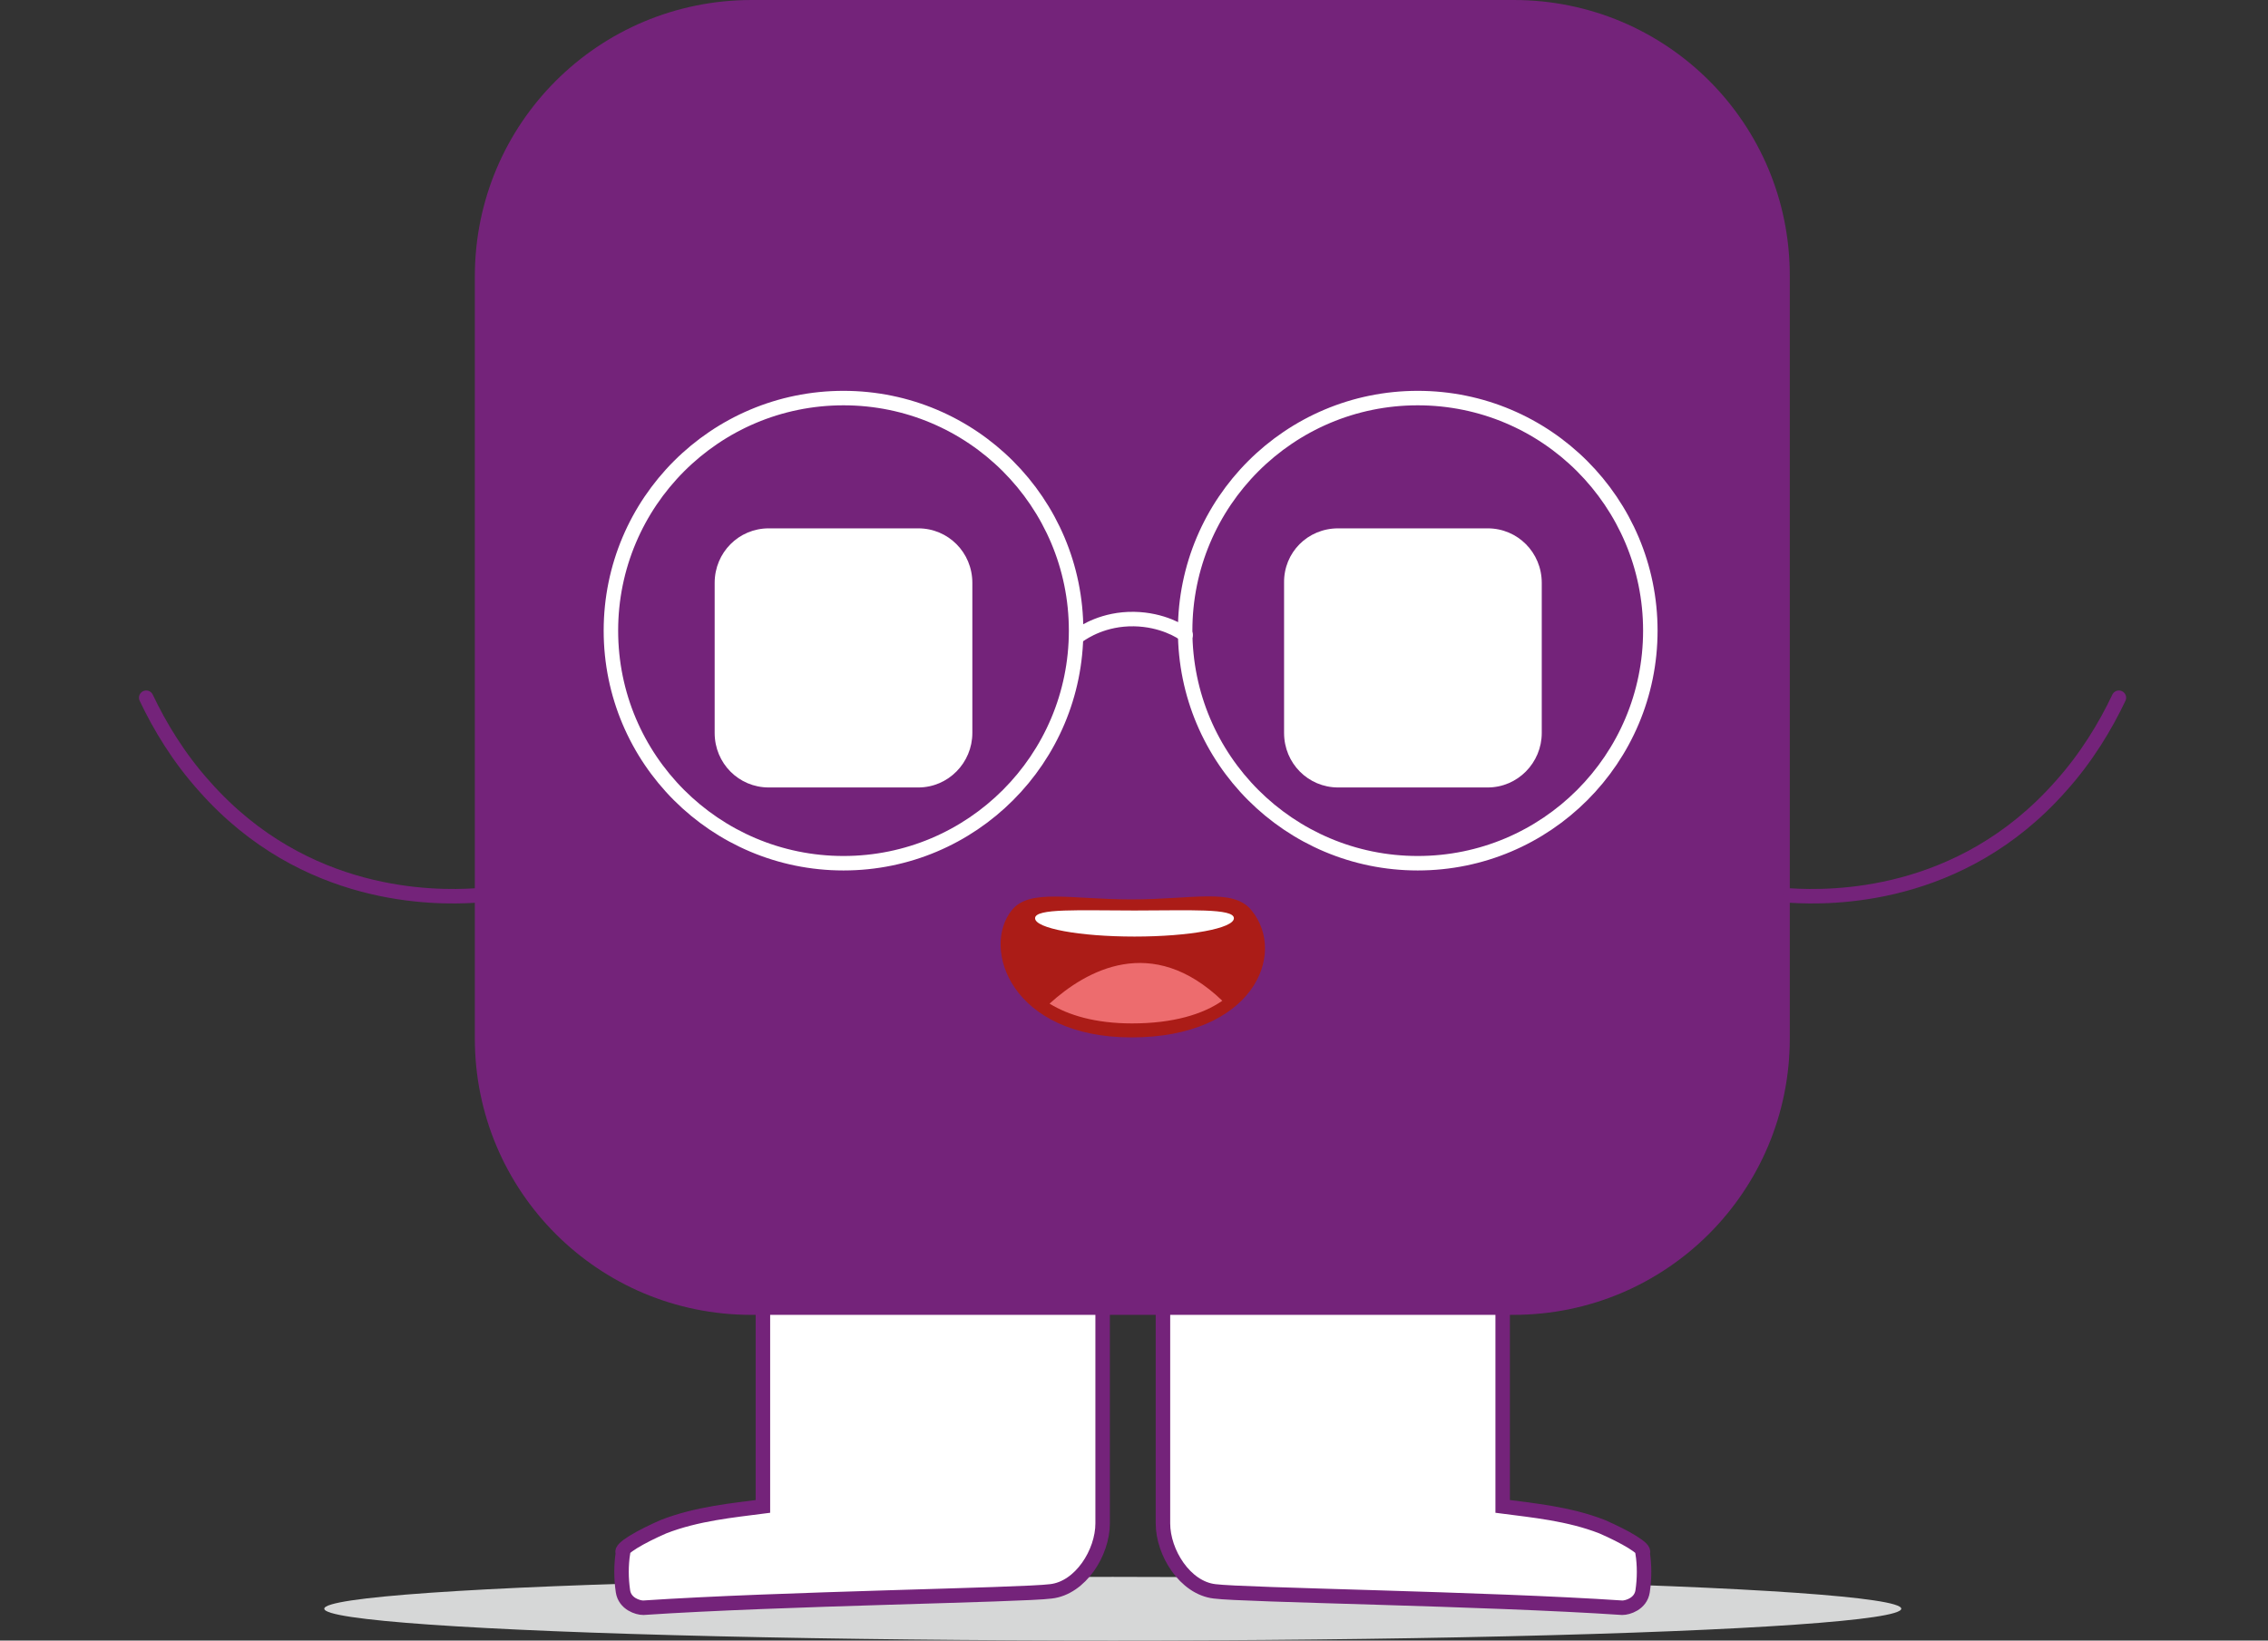
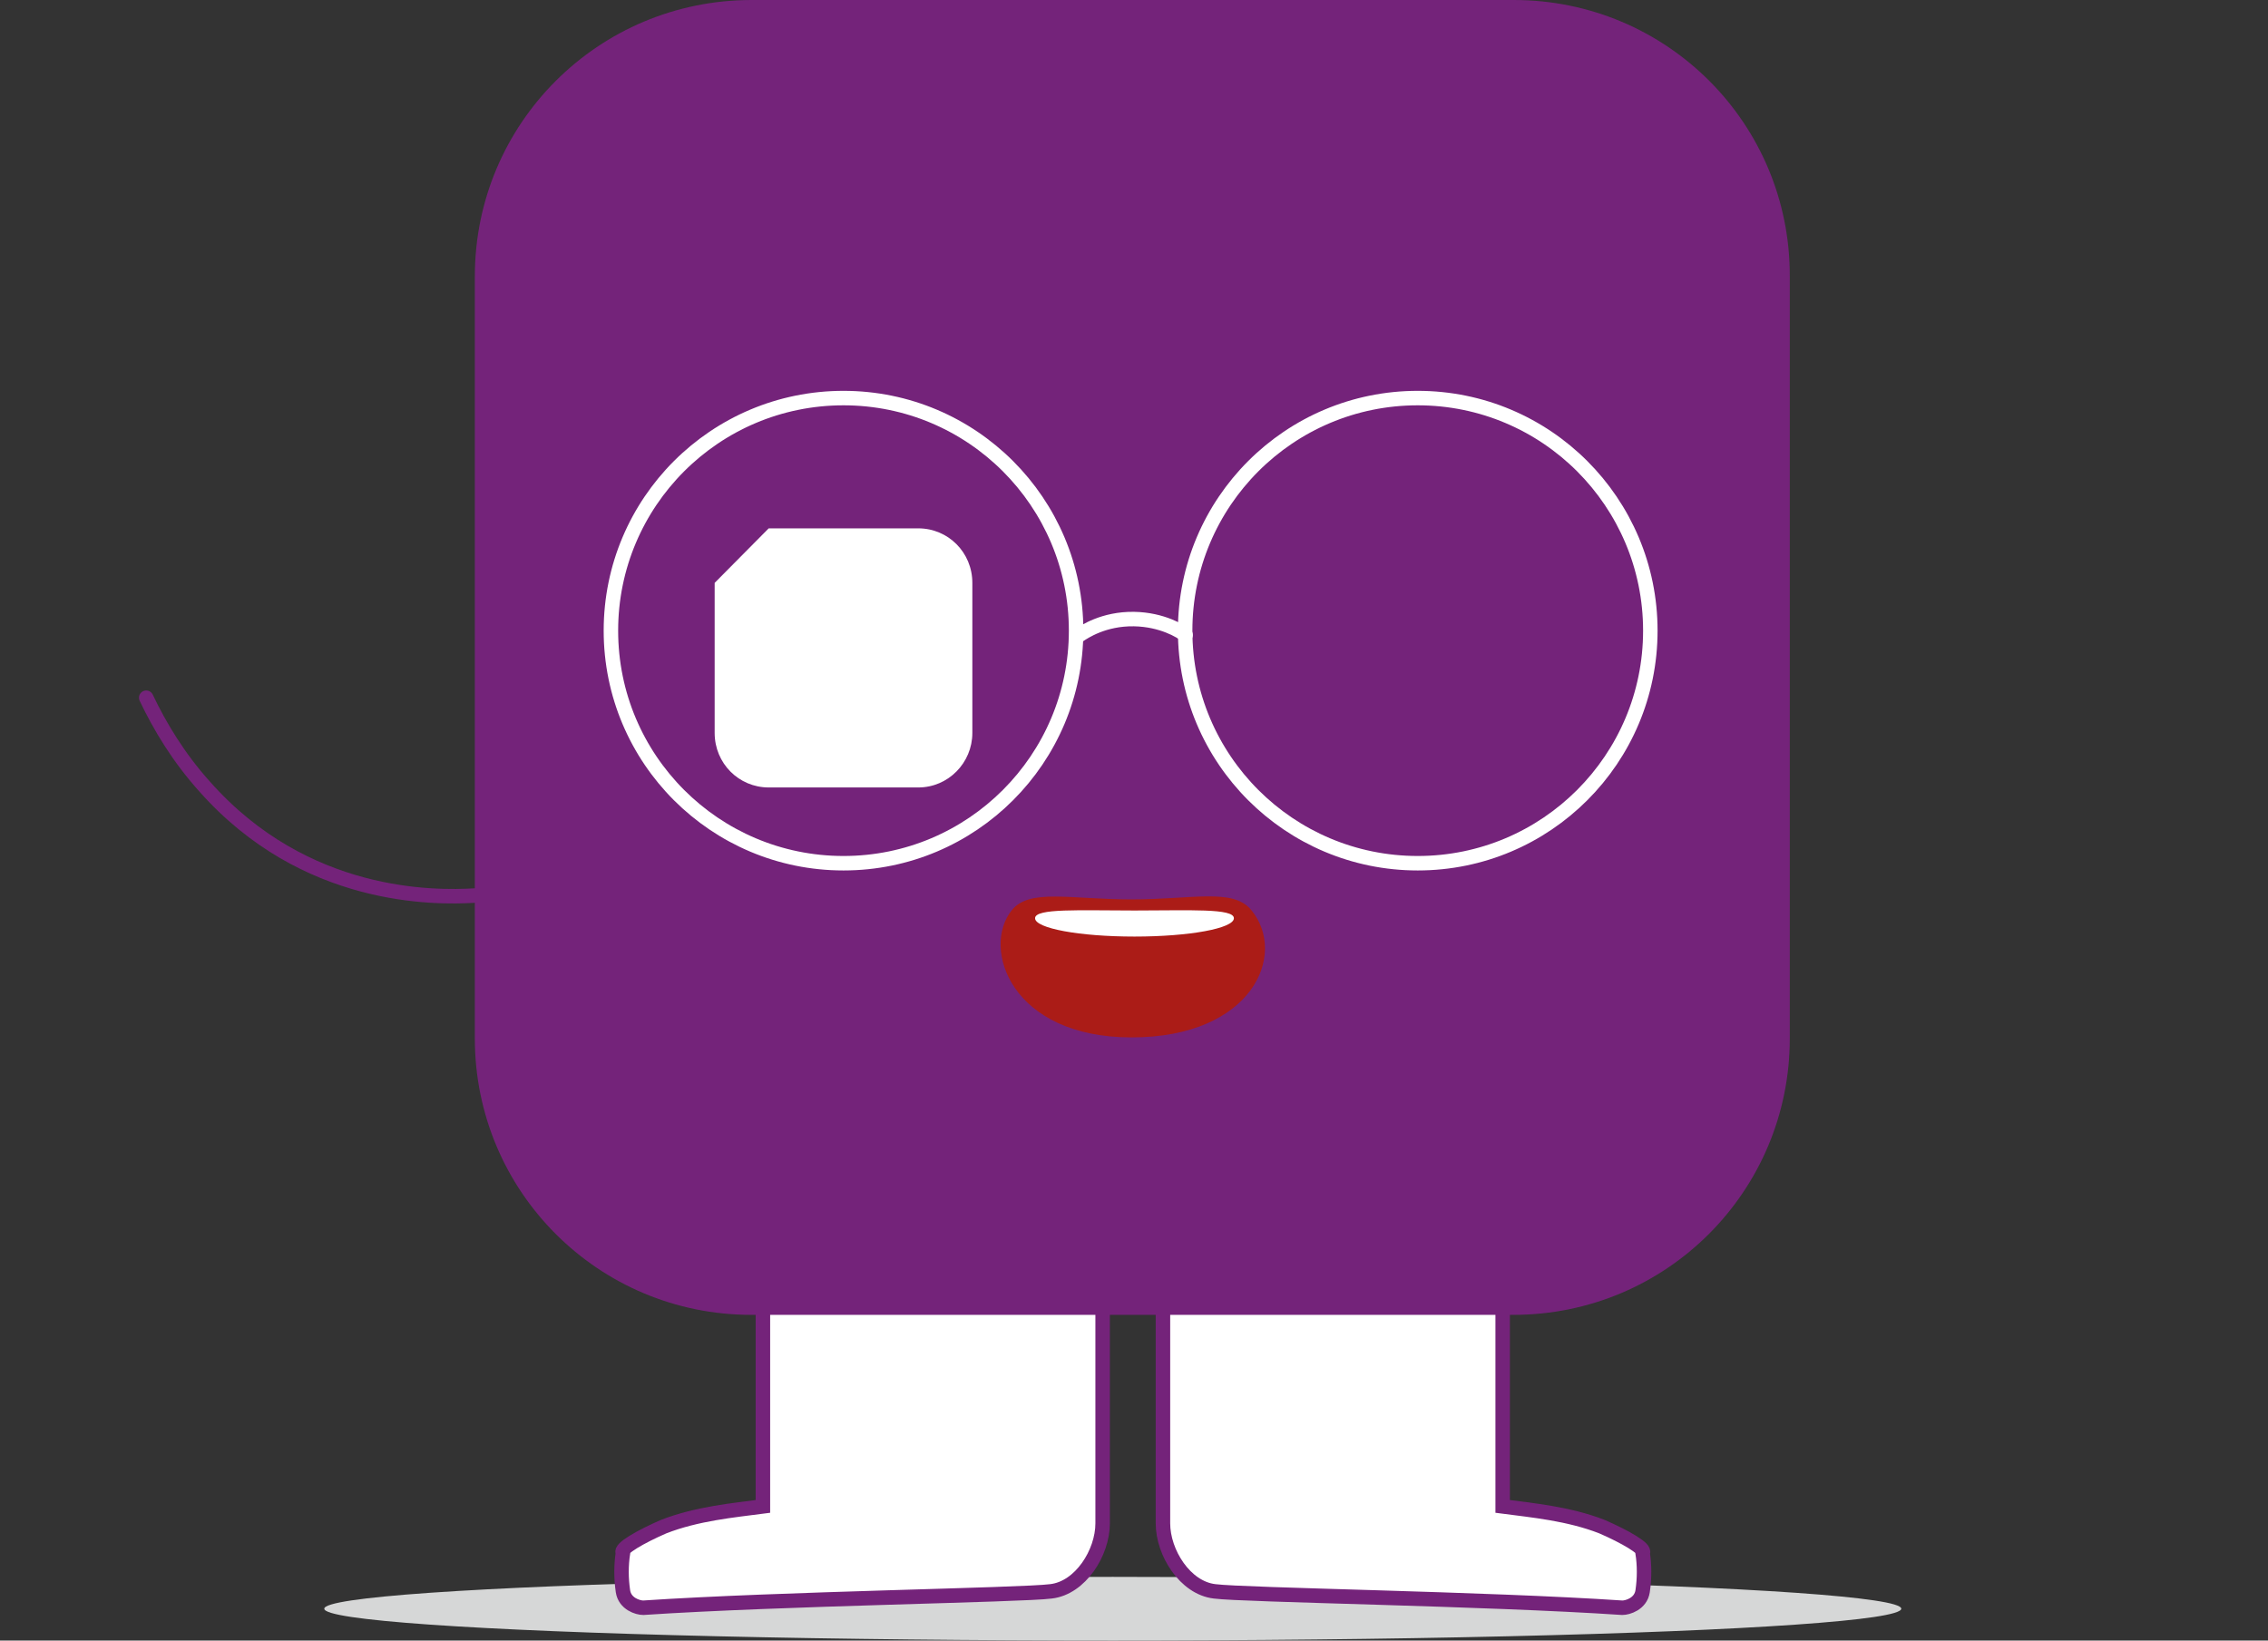
<svg xmlns="http://www.w3.org/2000/svg" version="1.1" id="Camada_1" x="0px" y="0px" viewBox="0 0 470 340" style="enable-background:new 0 0 470 340;" xml:space="preserve">
  <rect x="0" y="0" width="470" height="340" fill="#333333" stroke="none" />
  <style type="text/css">
	.st0{fill:#D6D7D7;}
	.st1{fill:#FFFFFF;stroke:#74237A;stroke-width:3;stroke-miterlimit:10;}
	.st2{fill:#74237A;}
	.st3{fill:none;stroke:#74237A;stroke-width:3;stroke-linecap:round;stroke-linejoin:round;stroke-miterlimit:10;}
	.st4{fill:#FFFFFF;}
	.st5{fill:#AB1C17;}
	.st6{fill:#ED6C6E;}
	.st7{fill:none;stroke:#FFFFFF;stroke-width:3;stroke-miterlimit:10;}
	.st8{fill:#74237A;stroke:#FFFFFF;stroke-width:3;stroke-linecap:round;stroke-linejoin:round;stroke-miterlimit:10;}
</style>
  <ellipse class="st0" cx="230.6" cy="333.4" rx="163.4" ry="6.6" />
  <path class="st1" d="M228.5,251.9v63.8c0,6.1-4.6,13.4-10.7,14.1c-6.1,0.8-56.2,1.5-84.5,3.4c-1.1,0-3.8-0.8-4.2-3.4  c-0.4-2.7-0.4-5.4,0-8c-0.8-0.8,3.8-3.4,8.4-5.4c6.9-2.7,14.5-3.4,20.6-4.2v-60.4" />
  <path class="st1" d="M241,251.9v63.8c0,6.1,4.6,13.4,10.7,14.1c6.1,0.8,56.2,1.5,84.5,3.4c1.1,0,3.8-0.8,4.2-3.4  c0.4-2.7,0.4-5.4,0-8c0.8-0.8-3.8-3.4-8.4-5.4c-6.9-2.7-14.5-3.4-20.6-4.2v-60.4" />
  <path class="st2" d="M313.7,0H155.8C124,0,98.4,25.6,98.4,57.3v157.9c0,31.7,25.6,57.3,57.3,57.3h157.9c31.7,0,57.3-25.6,57.3-57.3  V57.3C371,25.6,345.4,0,313.7,0z" />
-   <path class="st3" d="M371,185.6c8.3,0.5,35.2,0.9,56-22.6c5.4-6,9.3-12.5,12.1-18.4" />
  <path class="st3" d="M98.4,185.6c-8.3,0.5-35.2,0.9-56-22.6c-5.4-6-9.3-12.5-12.1-18.4" />
-   <path class="st4" d="M277.3,109.5h31c6.2,0,11.2,5,11.2,11.3v31.1c0,6.2-5,11.3-11.2,11.3h-31c-6.2,0-11.2-5-11.2-11.3v-31.1  C266,114.5,271,109.5,277.3,109.5z" />
-   <path class="st4" d="M159.3,109.5h31c6.2,0,11.2,5,11.2,11.3v31.1c0,6.2-5,11.3-11.2,11.3h-31c-6.2,0-11.2-5-11.2-11.3v-31.1  C148.1,114.5,153.1,109.5,159.3,109.5z" />
+   <path class="st4" d="M159.3,109.5h31c6.2,0,11.2,5,11.2,11.3v31.1c0,6.2-5,11.3-11.2,11.3h-31c-6.2,0-11.2-5-11.2-11.3v-31.1  z" />
  <g>
    <g>
      <path class="st5" d="M259.3,188.6c7.6,9.2,0.2,26.4-24.8,26.4c-25,0-31.2-18.5-24.8-26.4c3.7-4.5,12.1-2.2,24.8-2.2    C247.2,186.4,255.5,184,259.3,188.6z" />
    </g>
    <g>
      <path class="st4" d="M255.7,190.3c0,2.1-9.2,3.8-20.6,3.8c-11.4,0-20.6-1.7-20.6-3.8s9.2-1.6,20.6-1.6    C246.5,188.7,255.7,188.2,255.7,190.3z" />
    </g>
    <g>
-       <path class="st6" d="M217.5,208c3.9,2.4,9.5,4.1,17.1,4.1c8.5,0,14.7-1.9,18.7-4.7C238.7,193.4,225.1,201.1,217.5,208z" />
-     </g>
+       </g>
  </g>
  <circle class="st7" cx="174.8" cy="130.7" r="48.2" />
  <circle class="st7" cx="293.8" cy="130.7" r="48.2" />
  <path class="st8" d="M223.7,131.6c0.9-0.6,5-3.4,11.3-3.3c5.9,0.1,9.8,2.6,10.7,3.3" />
</svg>